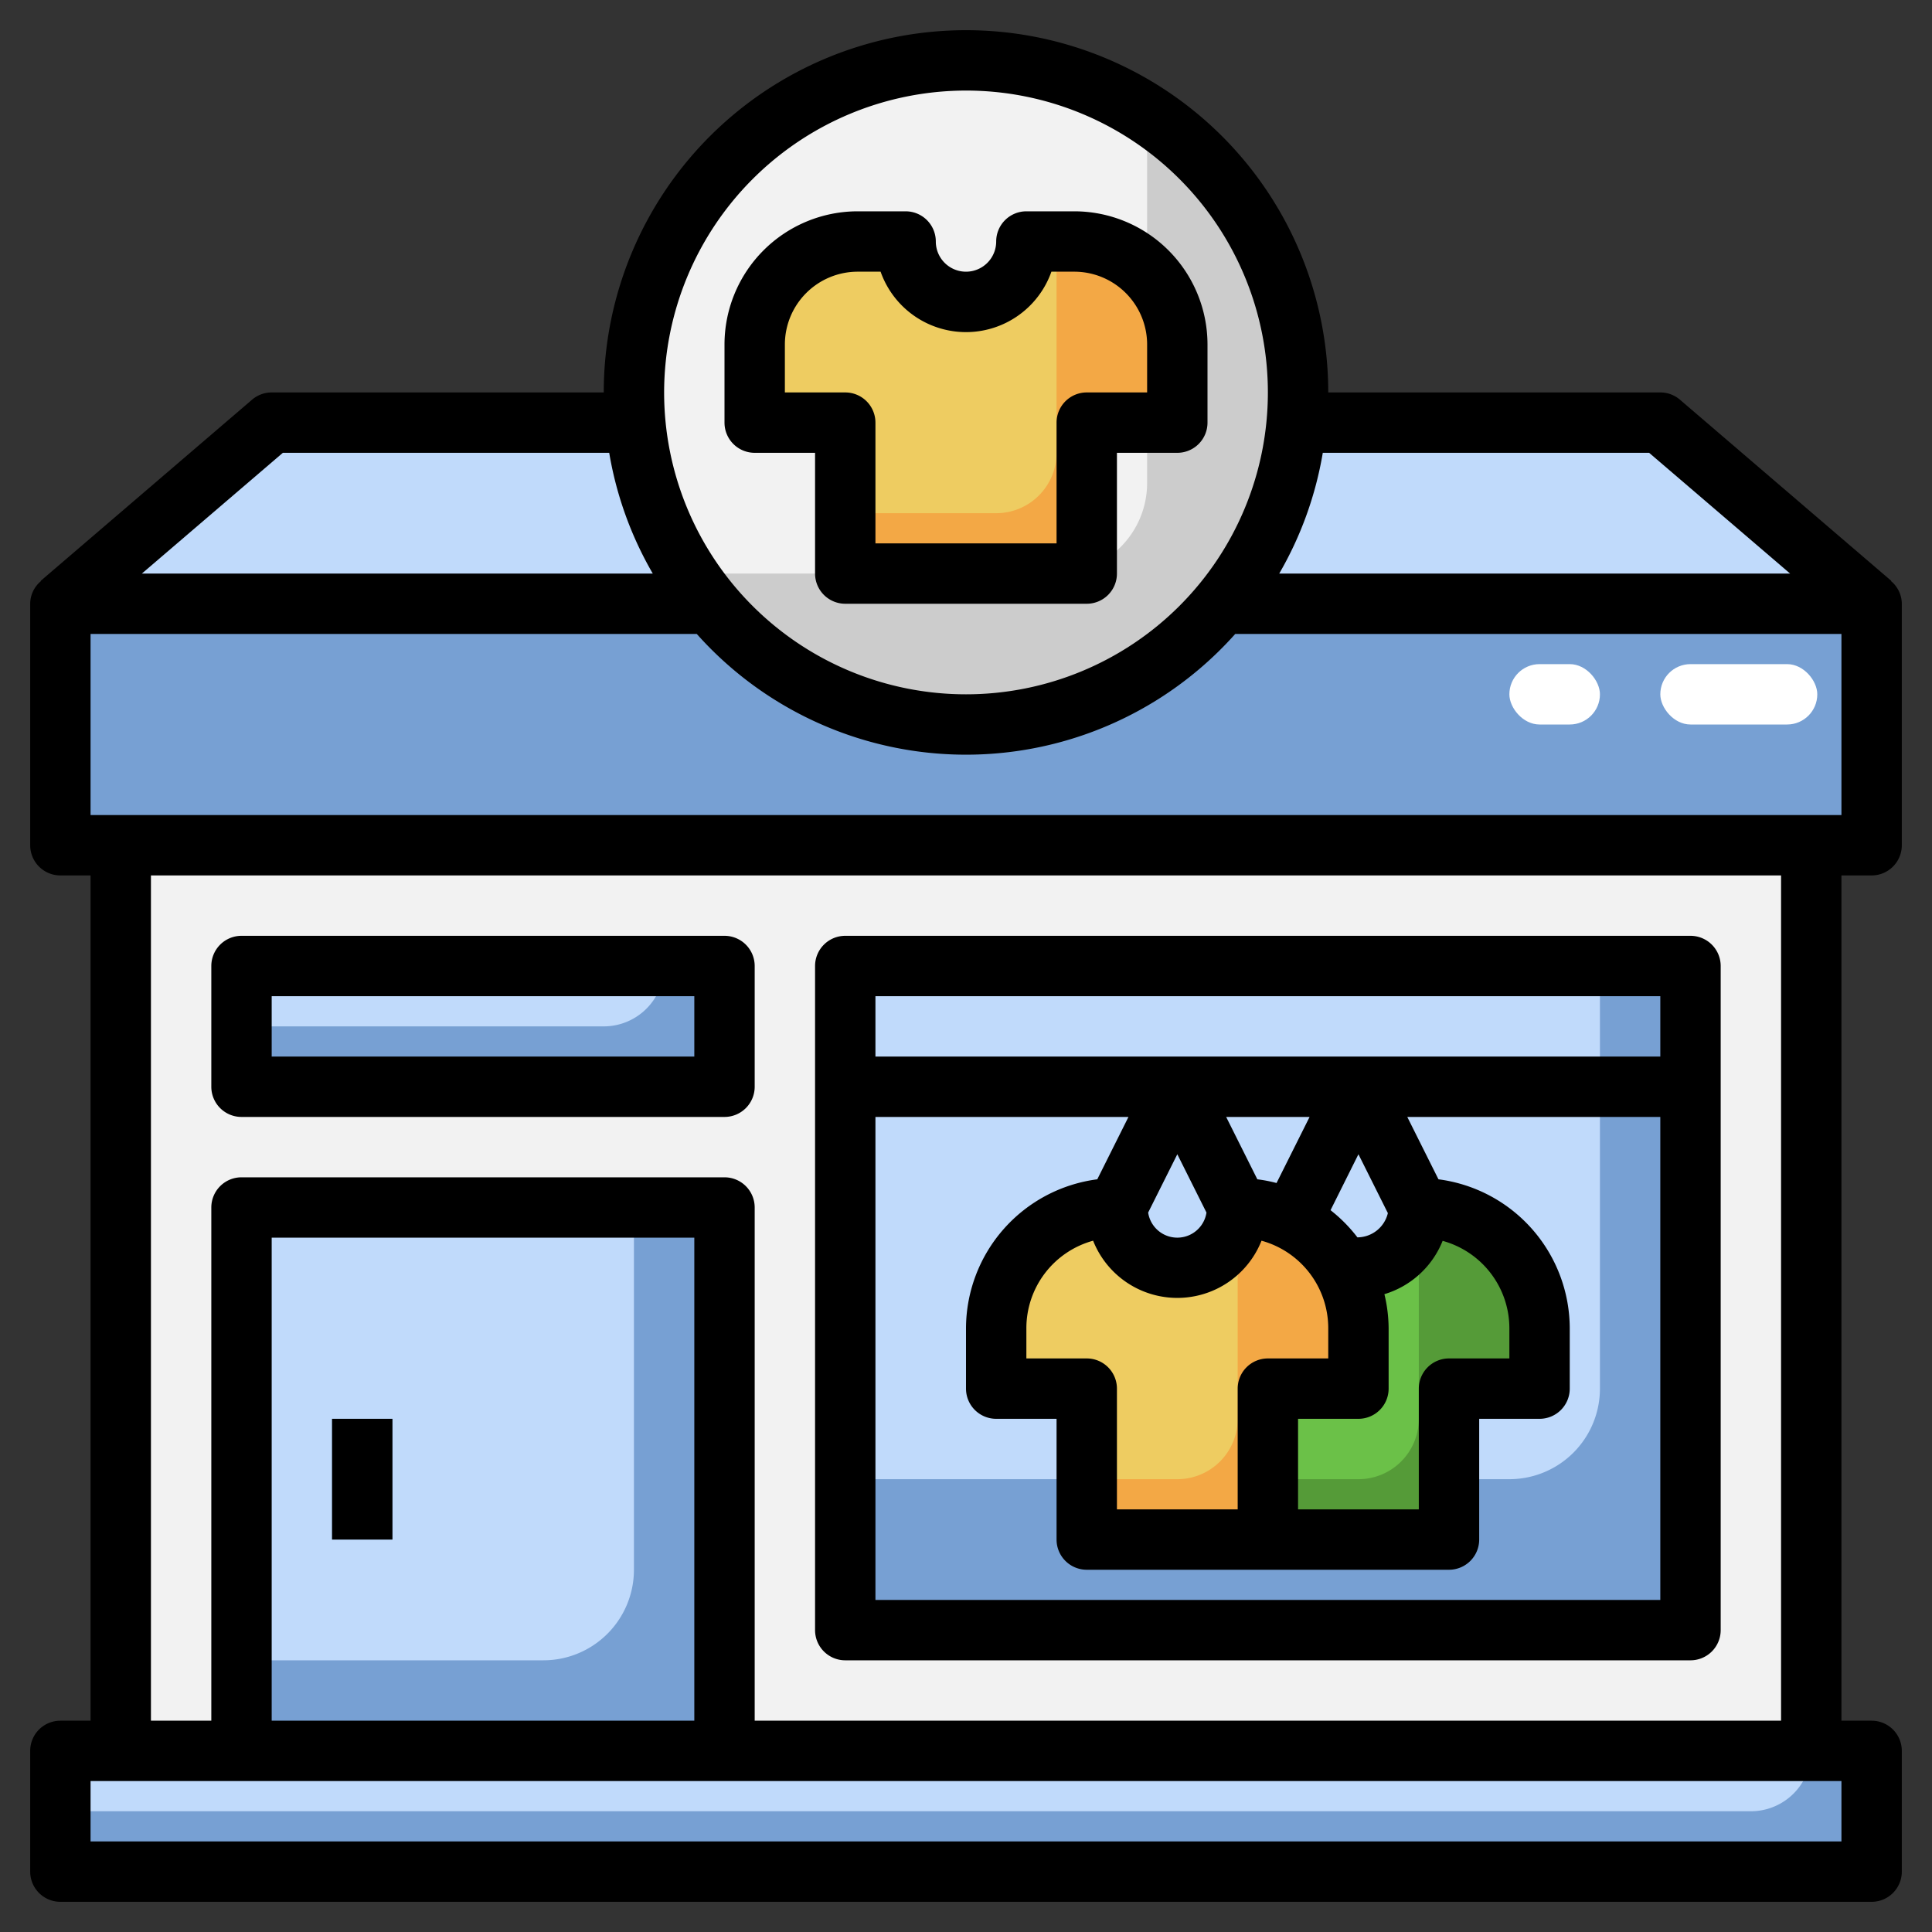
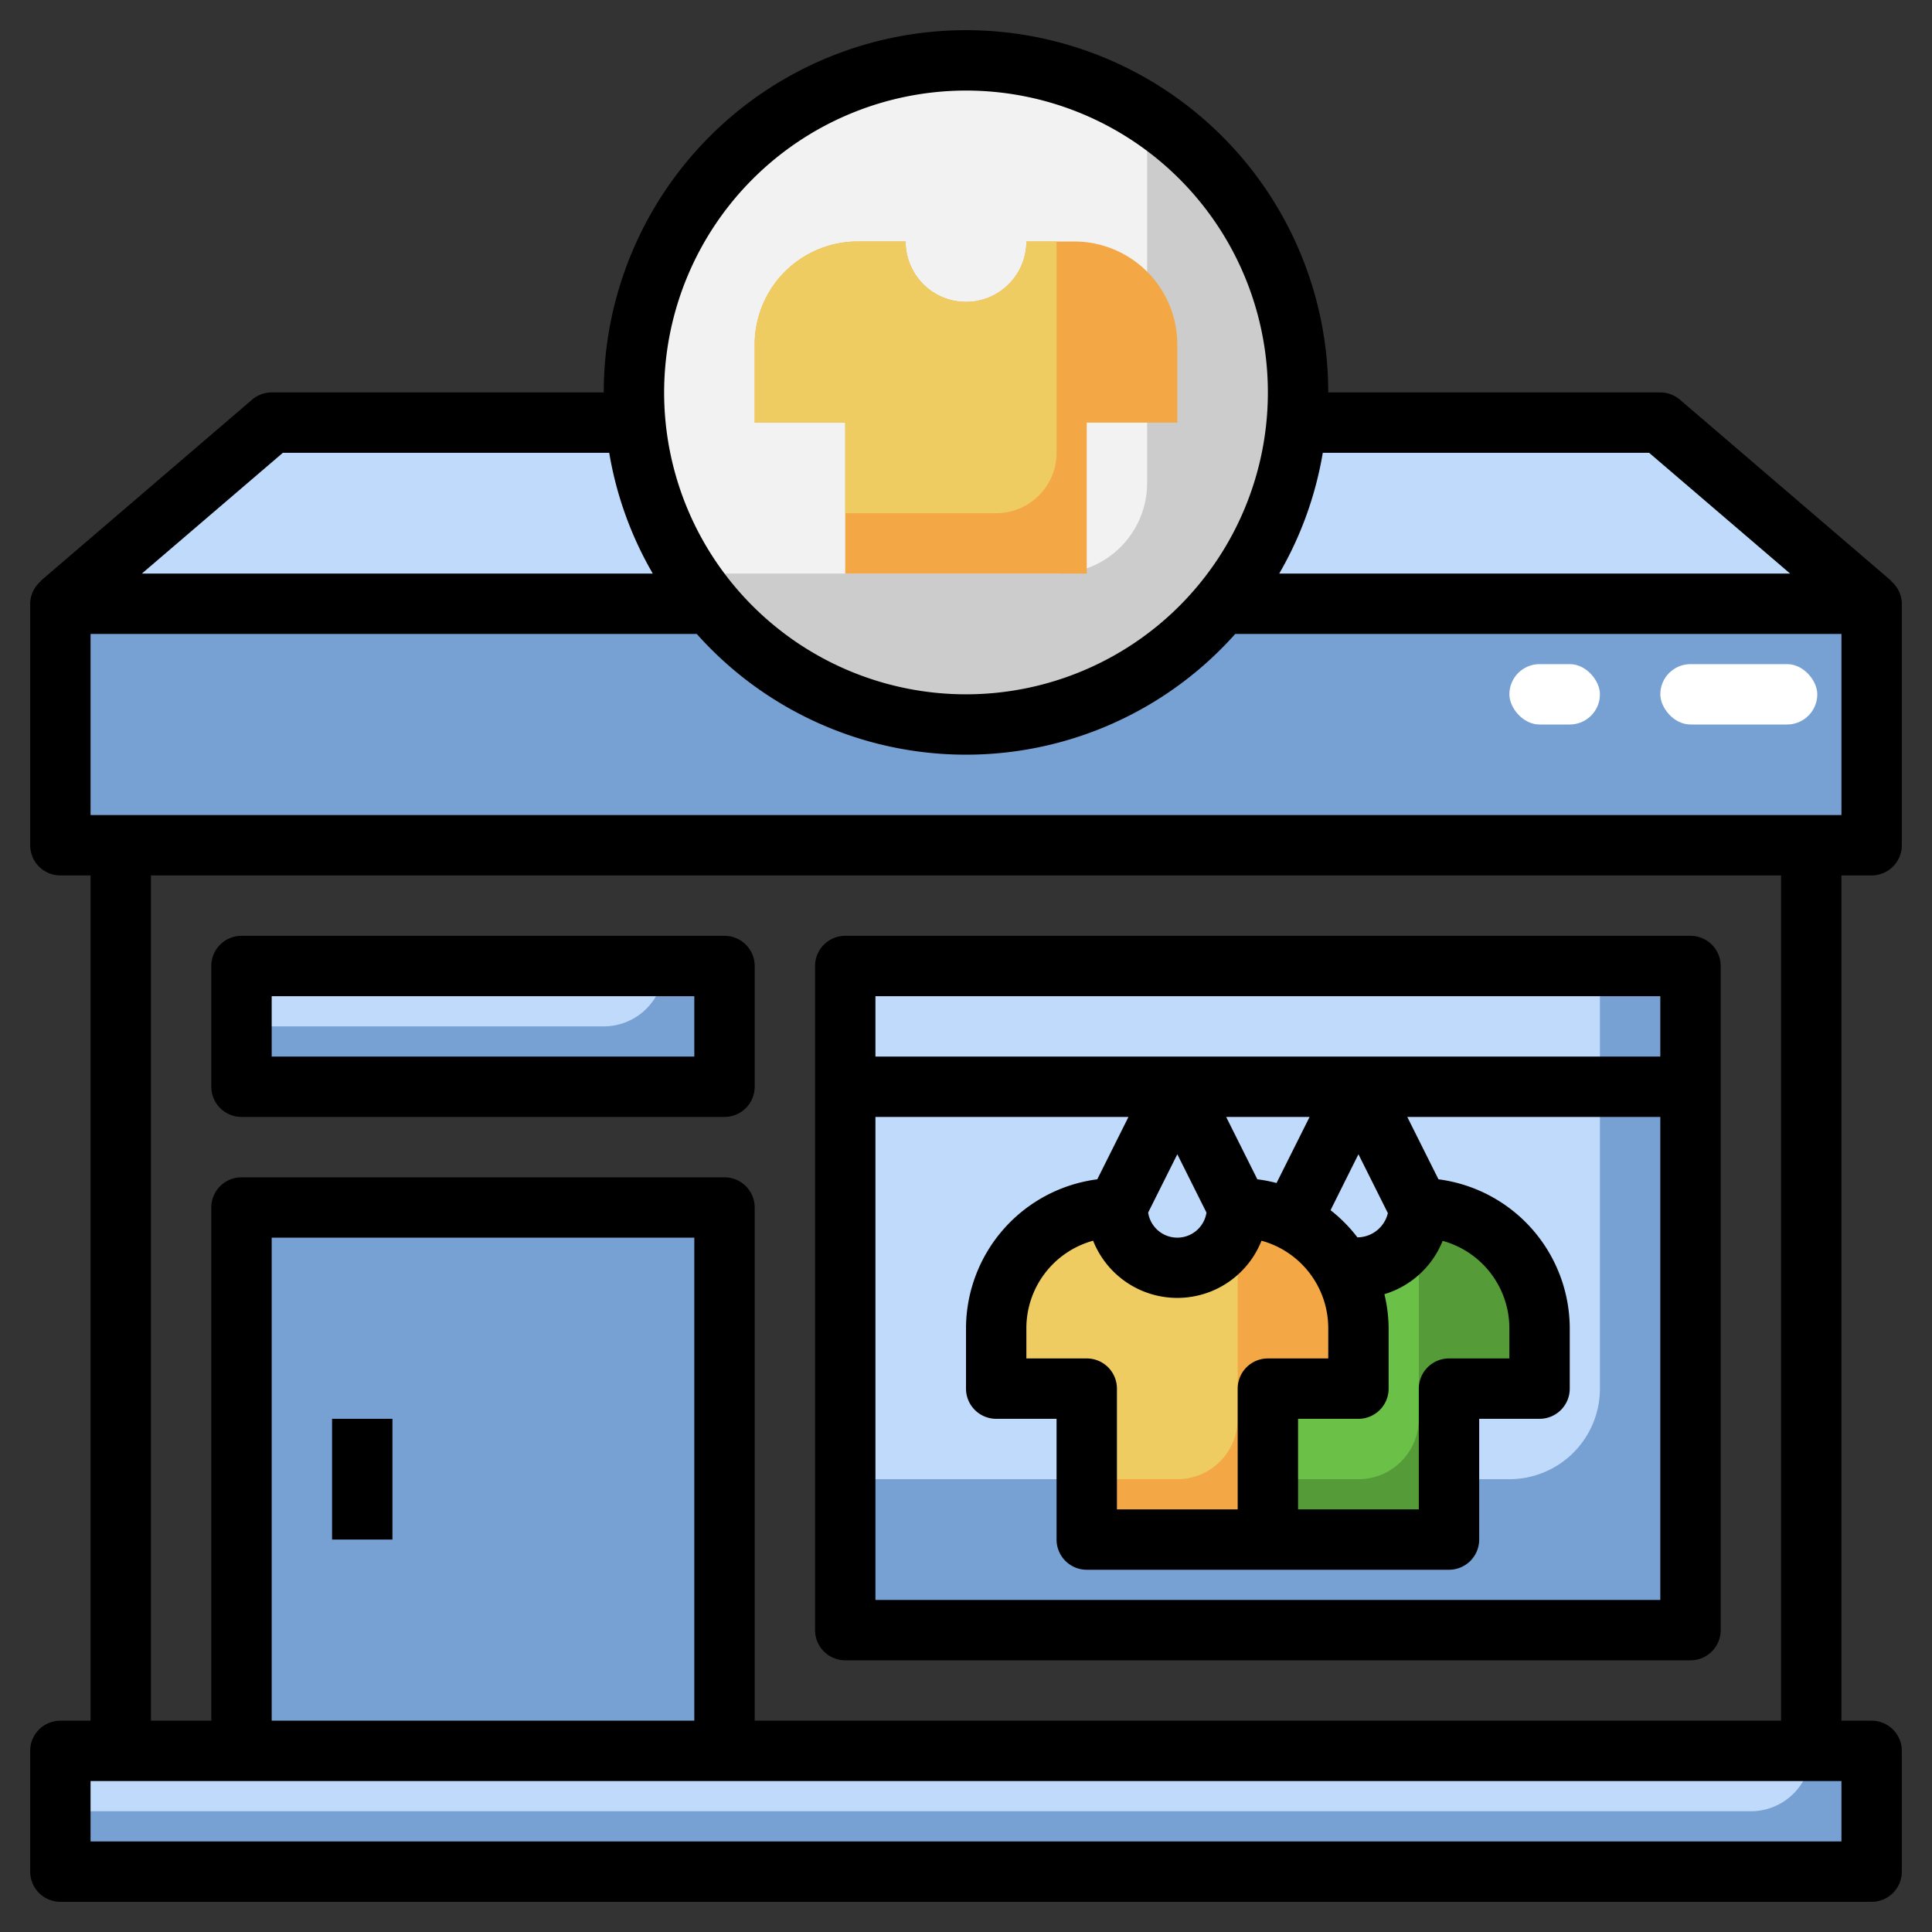
<svg xmlns="http://www.w3.org/2000/svg" height="512" viewBox="0 0 64 64" width="512">
  <rect x="0" y="0" width="64" height="64" fill="#333333" stroke="none" />
  <g id="Layer_10" data-name="Layer 10">
    <path d="m55 14 7 6h-60l7-6z" fill="#c0dafb" />
    <path d="m2 20h60v8h-60z" fill="#77a0d3" />
    <circle cx="32" cy="13" fill="#ccc" r="11" />
    <path d="m32 2a10.992 10.992 0 0 0 -9.213 17h12.213a3 3 0 0 0 3-3v-12.213a10.945 10.945 0 0 0 -6-1.787z" fill="#f2f2f2" />
-     <path d="m4 28h56v30h-56z" fill="#f2f2f2" />
    <path d="m8 40h16v18h-16z" fill="#77a0d3" />
-     <path d="m8 40v15h10a3 3 0 0 0 3-3v-12z" fill="#c0dafb" />
    <path d="m28 32h28v22h-28z" fill="#77a0d3" />
    <path d="m28 32v17h22a3 3 0 0 0 3-3v-14z" fill="#c0dafb" />
    <path d="m47 40a2 2 0 0 1 -2 2 2 2 0 0 1 -2-2 4 4 0 0 0 -4 4v2h3v5h6v-5h3v-2a4 4 0 0 0 -4-4z" fill="#559b38" />
    <path d="m45 49a2 2 0 0 0 2-2v-7a2 2 0 0 1 -4 0 4 4 0 0 0 -4 4v2h3v3z" fill="#6bc148" />
    <path d="m36 19v-5h3v-2.586a3.415 3.415 0 0 0 -1-2.414 3.415 3.415 0 0 0 -2.414-1h-1.586a2 2 0 0 1 -2 2 2 2 0 0 1 -2-2h-1.586a3.415 3.415 0 0 0 -2.414 1 3.415 3.415 0 0 0 -1 2.414v2.586h3v5z" fill="#f3a845" />
    <path d="m33 17a2 2 0 0 0 2-2v-7h-1a2 2 0 0 1 -4 0h-1.586a3.414 3.414 0 0 0 -3.414 3.414v2.586h3v3z" fill="#eecc61" />
    <g fill="#77a0d3">
      <path d="m2 58h60v4h-60z" />
      <path d="m8 32h16v4h-16z" />
      <path d="m11 47h2v4h-2z" />
    </g>
    <path d="m41 40a2 2 0 0 1 -2 2 2 2 0 0 1 -2-2 4 4 0 0 0 -4 4v2h3v5h6v-5h3v-2a4 4 0 0 0 -4-4z" fill="#f3a845" />
    <path d="m2 60h56a2 2 0 0 0 2-2h-58z" fill="#c0dafb" />
    <path d="m39 49a2 2 0 0 0 2-2v-7a2 2 0 0 1 -4 0 4 4 0 0 0 -4 4v2h3v3z" fill="#eecc61" />
    <path d="m8 34h12a2 2 0 0 0 2-2h-14z" fill="#c0dafb" />
    <rect fill="#fff" height="2" rx="1" width="5.2" x="55" y="22" />
    <rect fill="#fff" height="2" rx="1" width="3" x="50" y="22" />
-     <path d="m27 15v4a1 1 0 0 0 1 1h8a1 1 0 0 0 1-1v-4h2a1 1 0 0 0 1-1v-2.586a4.415 4.415 0 0 0 -4.414-4.414h-1.586a1 1 0 0 0 -1 1 1 1 0 0 1 -2 0 1 1 0 0 0 -1-1h-1.586a4.415 4.415 0 0 0 -4.414 4.414v2.586a1 1 0 0 0 1 1zm-1-3.586a2.414 2.414 0 0 1 2.414-2.414h.757a3 3 0 0 0 5.658 0h.757a2.414 2.414 0 0 1 2.414 2.414v1.586h-2a1 1 0 0 0 -1 1v4h-6v-4a1 1 0 0 0 -1-1h-2z" />
    <path d="m62 29a1 1 0 0 0 1-1v-8a.984.984 0 0 0 -.357-.75l.008-.009-7-6a1 1 0 0 0 -.651-.241h-11a12 12 0 0 0 -24 0h-11a1 1 0 0 0 -.651.241l-7 6 .008.009a.984.984 0 0 0 -.357.75v8a1 1 0 0 0 1 1h1v28h-1a1 1 0 0 0 -1 1v4a1 1 0 0 0 1 1h60a1 1 0 0 0 1-1v-4a1 1 0 0 0 -1-1h-1v-28zm-1-2h-58v-6h20.081a11.944 11.944 0 0 0 17.838 0h20.081zm-6.37-12 4.67 4h-16.924a11.887 11.887 0 0 0 1.443-4zm-22.63-12a10 10 0 1 1 -10 10 10.011 10.011 0 0 1 10-10zm-22.63 12h10.811a11.887 11.887 0 0 0 1.443 4h-16.924zm51.63 46h-58v-2h58zm-38-4h-14v-16h14zm36 0h-34v-17a1 1 0 0 0 -1-1h-16a1 1 0 0 0 -1 1v17h-2v-28h54z" />
    <path d="m8 37h16a1 1 0 0 0 1-1v-4a1 1 0 0 0 -1-1h-16a1 1 0 0 0 -1 1v4a1 1 0 0 0 1 1zm1-4h14v2h-14z" />
    <path d="m28 55h28a1 1 0 0 0 1-1v-22a1 1 0 0 0 -1-1h-28a1 1 0 0 0 -1 1v22a1 1 0 0 0 1 1zm1-2v-16h8.382l-1.033 2.066a4.991 4.991 0 0 0 -4.349 4.934v2a1 1 0 0 0 1 1h2v4a1 1 0 0 0 1 1h12a1 1 0 0 0 1-1v-4h2a1 1 0 0 0 1-1v-2a4.991 4.991 0 0 0 -4.349-4.934l-1.033-2.066h8.382v16zm7-8h-2v-1a3.006 3.006 0 0 1 2.211-2.9 3 3 0 0 0 5.578 0 3.006 3.006 0 0 1 2.211 2.9v1h-2a1 1 0 0 0 -1 1v4h-4v-4a1 1 0 0 0 -1-1zm3.966-4.832a.977.977 0 0 1 -1.932 0l.966-1.932zm5 .821a4.967 4.967 0 0 0 -.89-.9l.924-1.853.975 1.95a1.044 1.044 0 0 1 -1.01.803zm-1.966 6.011h2a1 1 0 0 0 1-1v-2a4.943 4.943 0 0 0 -.14-1.129 3.011 3.011 0 0 0 1.929-1.766 3.006 3.006 0 0 1 2.211 2.895v1h-2a1 1 0 0 0 -1 1v4h-4zm-.713-7.811a4.765 4.765 0 0 0 -.636-.123l-1.033-2.066h2.764zm12.713-6.189v2h-26v-2z" />
    <path d="m11 47h2v4h-2z" />
  </g>
</svg>